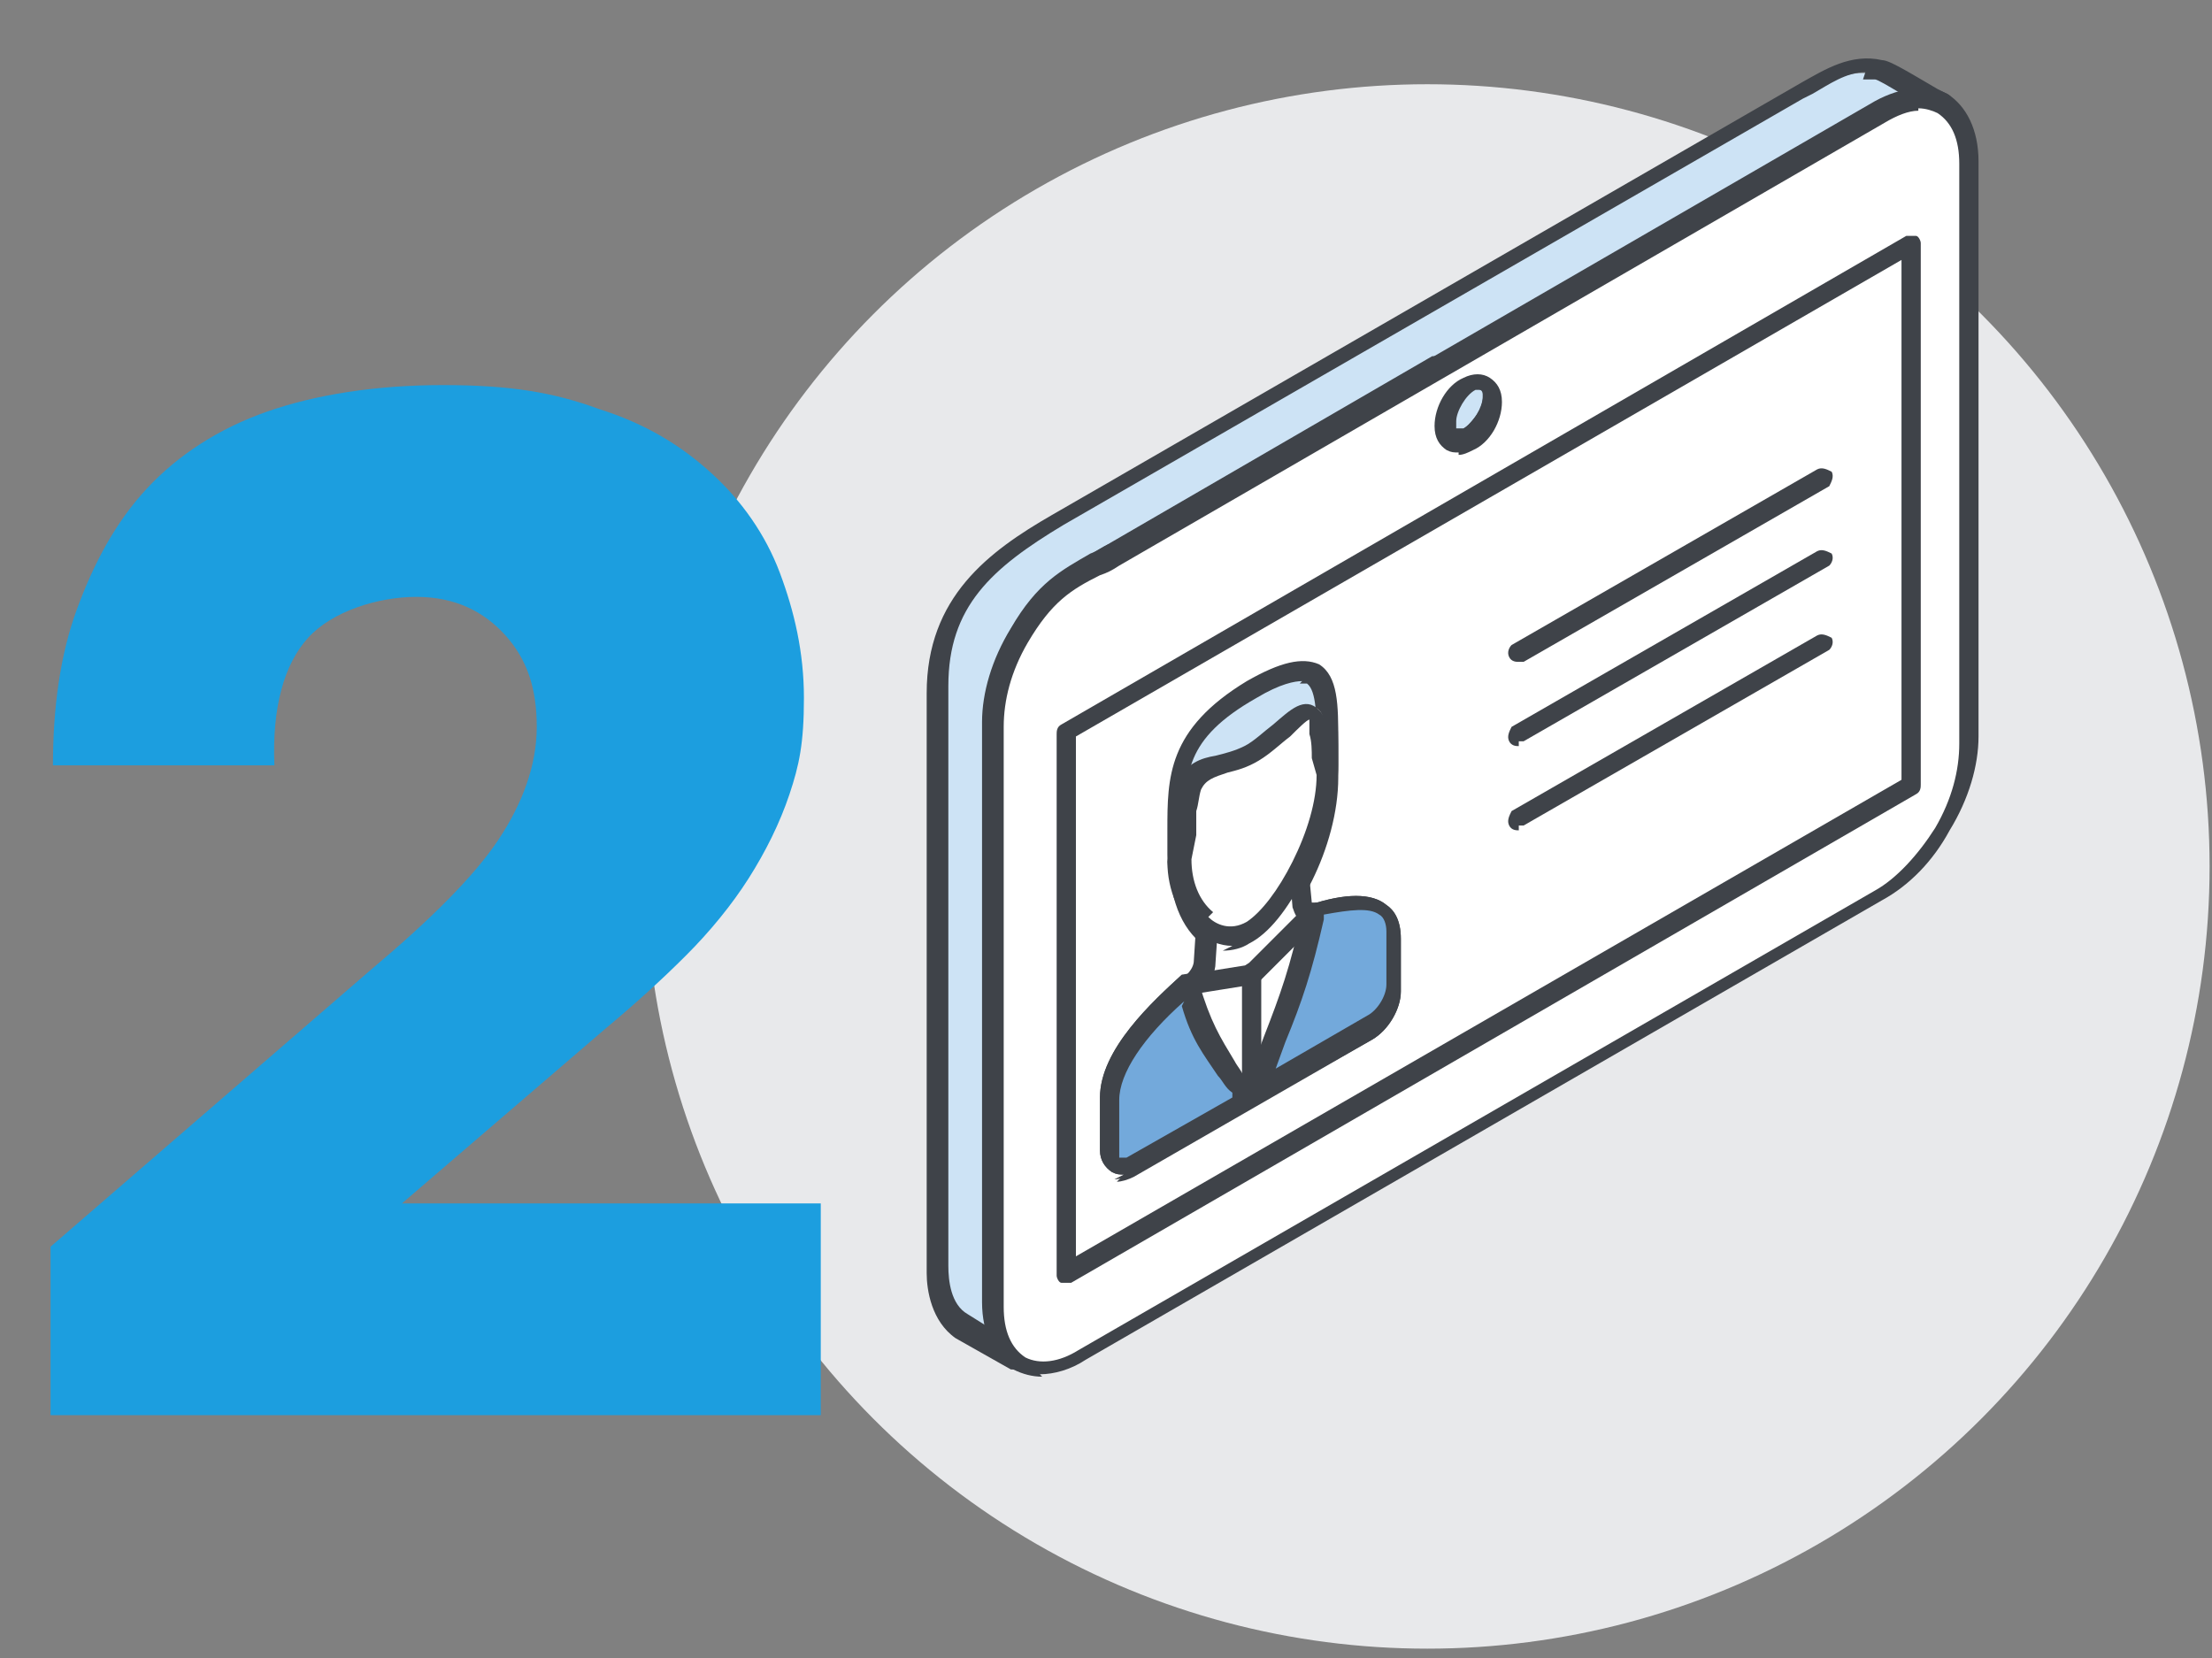
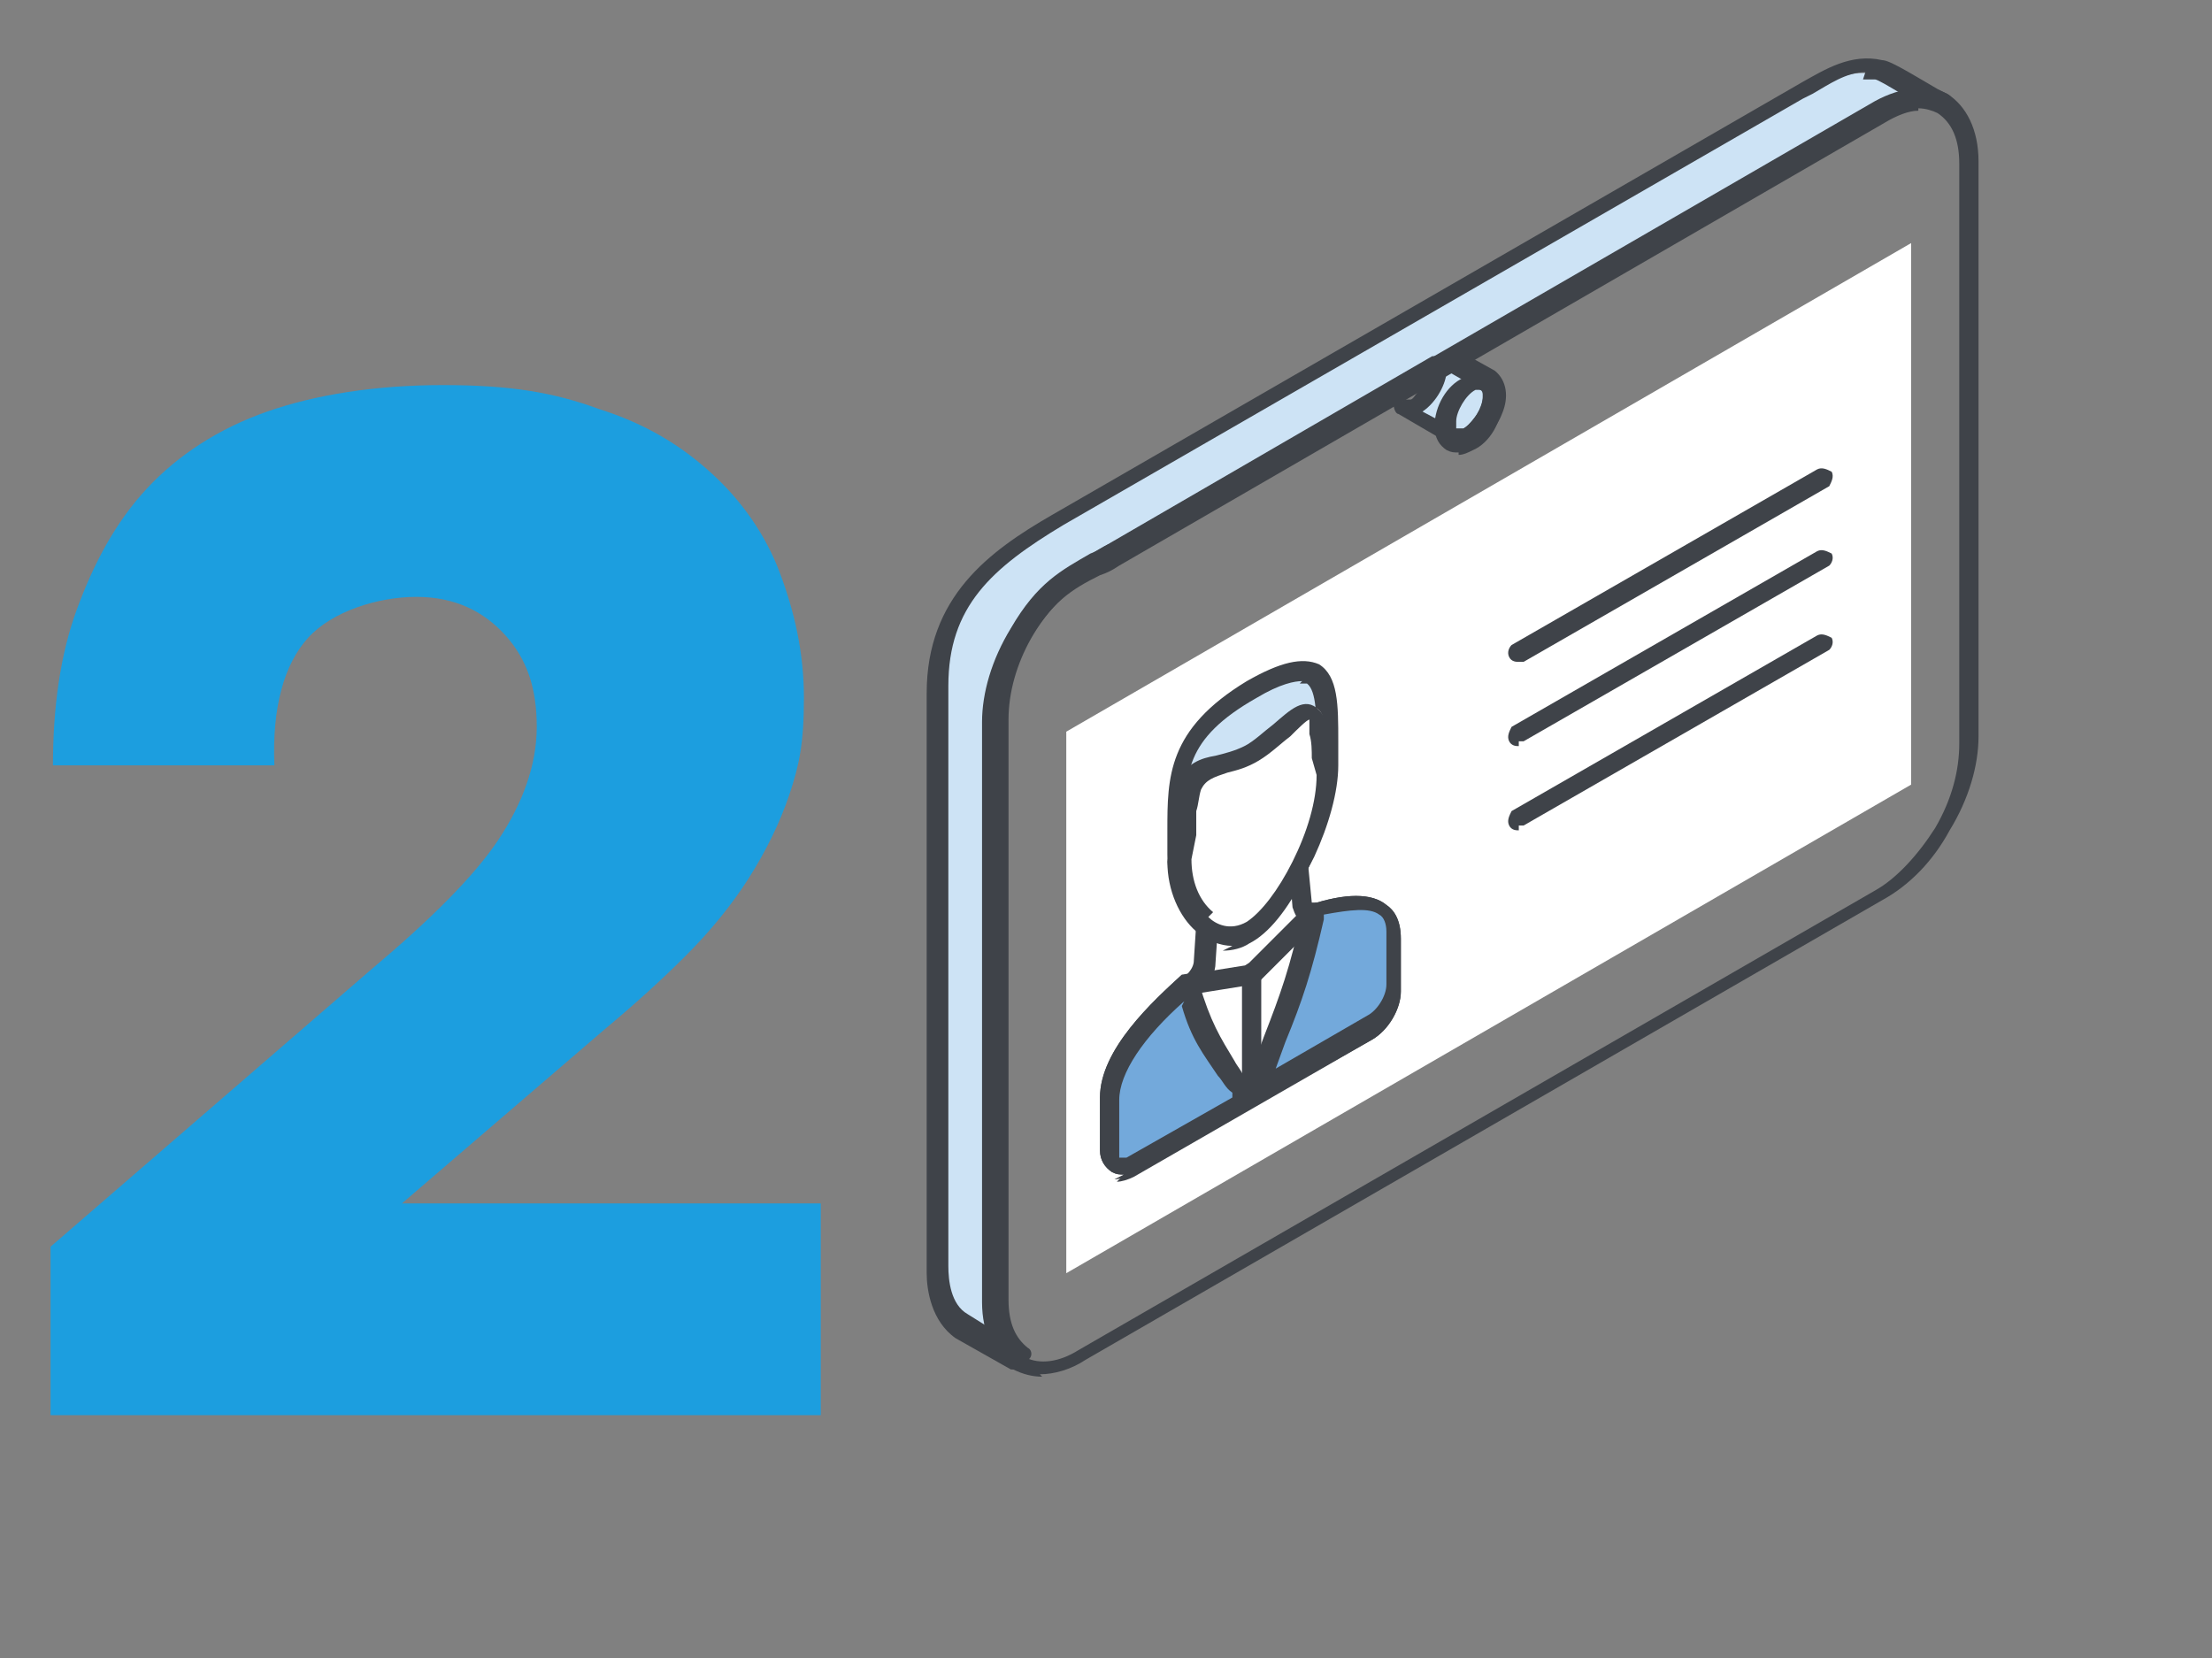
<svg xmlns="http://www.w3.org/2000/svg" id="a" viewBox="0 0 91.9 68.9">
  <rect x="0" y="0" width="91.9" height="68.9" fill="#808080" stroke="none" />
  <defs>
    <style>.b{fill:#e8e9eb;}.c{fill:#1c9edf;}.d{fill:#fff;}.d,.e,.f,.g{fill-rule:evenodd;}.e{fill:#cde3f5;}.f{fill:#3f4349;}.g{fill:#73a9db;}</style>
  </defs>
-   <circle class="b" cx="59.3" cy="36" r="32.5" />
  <path class="e" d="M41.3,30c0-2.3,1.4-4.9,3.4-6.1l15-8.6c0,.7-.8,2-1.7,1.7l2.4,1.4c.9.2,2.1-1.9,1.2-2.4l-1.5-.9,17.4-10c.9-.5,1.9-1.1,3-.6-.5-.3-2.2-1.3-2.6-1.4-1.2-.3-2.3.5-3.3,1.1l-30.7,17.7c-2.9,1.6-5,3.4-5,7v24.1c0,.8.2,1.8,1,2.3l2.3,1.3c-.8-.6-1-1.4-1-2.3v-24.1Z" />
  <path class="f" d="M58.2,16.6c0,0,.2,0,.4,0,.1,0,.2-.2.3-.3l-.7.4h0ZM59.1,17.1l1.5.8c.2,0,.6-.4.9-.9.1-.3.2-.7,0-.8l-1.4-.8c0,.5-.4,1.3-1,1.7h0ZM77.4,3.3c.1,0,.3,0,.5,0,.1,0,.6.3,1.1.6-.6.2-1.1.5-1.6.7l-17.4,10c0,0-.2.1-.2.2-.1,0-.2,0-.3,0l-15,8.7c-2.1,1.3-3.6,4-3.6,6.4h0v24.1c0,.3,0,.7.1,1.1l-.8-.5c-.7-.4-.8-1.4-.8-2v-24.1c0-3.3,1.8-4.9,4.8-6.7l30.7-17.7.4-.2c.7-.4,1.4-.9,2.2-.9h0ZM42.2,56.9c0,0-.1,0-.2,0l-2.3-1.3c-1-.7-1.2-2-1.2-2.7v-24.1c0-4,2.6-5.9,5.2-7.4L74.9,3.4c.9-.5,2-1.2,3.3-.9.3,0,1.1.5,2.3,1.2l.4.2c.2.1.3.3.2.5,0,.2-.3.3-.5.2-.9-.4-1.7,0-2.6.6l-16.8,9.7.9.5c.5.4.6,1.1.3,1.8-.3.8-1.1,1.5-1.8,1.4,0,0,0,0-.1,0l-2.4-1.4c-.1,0-.2-.2-.2-.4l-12.8,7.3c-1.8,1.1-3.2,3.5-3.2,5.8v24.1c0,1,.3,1.6.8,2,.2.1.2.4,0,.5,0,.1-.2.2-.3.2Z" />
-   <path class="d" d="M61,16c.5-.3,1,0,1,.6s-.4,1.4-1,1.7c-.5.3-1,0-1-.6s.4-1.4,1-1.7h0ZM41.3,30v24.1c0,1.2.4,2,1.1,2.4.7.4,1.6.3,2.6-.3,8.9-5.1,24.2-14,33.1-19.1,1-.6,2-1.6,2.6-2.8.7-1.2,1.1-2.5,1.1-3.7V6.8c0-1.2-.4-2-1.1-2.4-.7-.4-1.6-.3-2.6.3-5.1,2.9-23.8,13.7-31.8,18.4-1.6.9-2.7,1.2-3.9,3.3-.7,1.2-1.1,2.5-1.1,3.7h0Z" />
  <path class="f" d="M61,16h0,0ZM61.5,16.2c0,0-.1,0-.2,0h0c-.4.2-.8.9-.8,1.3s0,.3,0,.3c0,0,.2,0,.3,0,.4-.2.8-.9.8-1.3s0-.3,0-.3c0,0,0,0,0,0h0ZM60.6,18.8c-.2,0-.3,0-.5-.1-.3-.2-.5-.5-.5-1,0-.8.5-1.7,1.2-2h0c.4-.2.8-.2,1.1,0,.3.2.5.5.5,1,0,.8-.5,1.7-1.2,2-.2.1-.4.2-.6.2h0ZM79.7,4.6c-.4,0-.9.2-1.4.5l-31.8,18.4c-.3.2-.5.3-.8.4-1.2.6-2,1.1-3,2.8-.7,1.2-1,2.4-1,3.5v24.1c0,1,.3,1.7.9,2.1.6.3,1.4.2,2.2-.3l33.1-19.1c.9-.5,1.8-1.5,2.5-2.6.7-1.2,1-2.4,1-3.5V6.8c0-1-.3-1.7-.9-2.1-.2-.1-.5-.2-.8-.2h0ZM43.3,57.2c-.4,0-.8-.1-1.2-.3-.8-.5-1.3-1.5-1.3-2.8v-24.1c0-1.2.4-2.6,1.2-3.9,1.1-1.9,2.1-2.4,3.3-3.1.3-.1.5-.3.8-.4l31.8-18.4c1.1-.6,2.2-.7,3-.3.8.5,1.3,1.5,1.3,2.8v23.9c0,1.2-.4,2.6-1.2,3.9-.7,1.3-1.7,2.3-2.8,2.9l-33.1,19.1c-.6.4-1.3.6-1.9.6Z" />
  <polygon class="d" points="44.3 52.9 79.4 32.6 79.4 10.1 44.3 30.4 44.3 52.9" />
-   <path class="f" d="M44.7,30.6v21.6l34.3-19.8V10.8l-34.3,19.8h0ZM44.3,53.3c0,0-.1,0-.2,0-.1,0-.2-.2-.2-.3v-22.5c0-.1,0-.3.2-.4l35.1-20.3c.1,0,.3,0,.4,0,.1,0,.2.2.2.3v22.5c0,.1,0,.3-.2.4l-35.1,20.3c0,0-.1,0-.2,0Z" />
  <path class="f" d="M63.1,27.5c-.1,0-.3,0-.4-.2-.1-.2,0-.4.1-.5l12.7-7.3c.2-.1.4,0,.6.1.1.2,0,.4-.1.6l-12.7,7.3c0,0-.1,0-.2,0Z" />
  <path class="f" d="M63.1,31c-.1,0-.3,0-.4-.2-.1-.2,0-.4.1-.6l12.7-7.3c.2-.1.4,0,.6.1.1.2,0,.4-.1.5l-12.7,7.3c0,0-.1,0-.2,0Z" />
  <path class="f" d="M63.1,34.5c-.1,0-.3,0-.4-.2-.1-.2,0-.4.1-.6l12.7-7.3c.2-.1.4,0,.6.1.1.2,0,.4-.1.5l-12.7,7.3c0,0-.1,0-.2,0Z" />
  <path class="d" d="M52,39c1.4-.8,3-4,3-6.7s.4-5.2-3-3.2c-3.5,2-3.1,4-3.1,6.7s1.6,4,3.1,3.2Z" />
-   <path class="f" d="M54,28.8c-.3,0-.8.1-1.8.7-2.9,1.7-2.9,3.2-2.9,5.6,0,.3,0,.5,0,.8,0,1.4.4,2.4,1.2,2.8.4.2.8.2,1.3,0h0c1.3-.7,2.9-3.7,2.9-6.3v-.8c0-1.2,0-2.4-.4-2.6,0,0-.1,0-.3,0h0ZM52,39h0,0ZM51.2,39.7c-.3,0-.7,0-1-.3-1-.6-1.6-1.9-1.6-3.5s0-.5,0-.8c0-2.3,0-4.4,3.3-6.3,1.4-.8,2.2-1,2.9-.6.8.5.8,1.8.8,3.3v.8c0,2.9-1.8,6.2-3.3,7h0c-.3.2-.7.3-1.1.3Z" />
  <path class="d" d="M50.3,35.4l3.4-1.9.4,4.2c0,.3.3.4.5.2h0s-.4,1.9-.4,1.9l-4.5,2.2-.3-1.1h.1c.3-.3.5-.6.5-.9l.3-4.6Z" />
  <path class="f" d="M49.9,41v.3c.1,0,4-1.9,4-1.9l.3-1.1s0,0-.1,0c-.2-.1-.3-.3-.4-.6l-.3-3.6-2.6,1.5-.3,4.4c0,.4-.2.8-.5,1h0ZM49.8,42.3c0,0-.1,0-.2,0-.1,0-.2-.1-.2-.3l-.3-1.1c0-.2,0-.3.1-.4h.1c.2-.2.3-.4.3-.6l.3-4.6c0-.1,0-.3.2-.3l3.4-1.9c.1,0,.3,0,.4,0,.1,0,.2.2.2.3l.4,4.1s0,0,0,0c.1,0,.3,0,.4,0,.1,0,.2.3.1.4l-.4,1.9c0,.1-.1.2-.2.3l-4.5,2.2c0,0-.1,0-.2,0Z" />
  <path class="e" d="M52,38.2c-.8.5-1.6.3-2.2-.2-.6-.5-1-1.4-1-2.5h0s0,0,0,0c0,0,0-.1,0-.2,0-2.6-.4-4.5,3.1-6.5,3.5-2,3.1.3,3.1,2.9v.2h0c0,1.1-.4,2.5-1,3.7-.6,1.2-1.4,2.2-2.2,2.7Z" />
-   <path class="f" d="M54.1,28.3c-.3,0-.9.1-1.9.7-3,1.7-3,3.2-2.9,5.4,0,.2,0,.5,0,.7v.2c0,1,.3,1.8.8,2.3.5.4,1.1.5,1.7.2.7-.4,1.4-1.3,2-2.5.6-1.2.9-2.5.9-3.4v-1c0-1.1,0-2.2-.4-2.5,0,0-.1,0-.3,0h0ZM51.1,38.9c-.5,0-1-.2-1.5-.6-.7-.6-1.1-1.6-1.1-2.8s0,0,0-.1v-.2c0-.3,0-.5,0-.7,0-2.2,0-4.2,3.3-6.2,1.4-.8,2.3-1,3-.7.8.5.8,1.7.8,3.2v1c0,1.1-.4,2.5-1,3.8-.7,1.4-1.5,2.4-2.3,2.9-.4.2-.8.3-1.2.3Z" />
+   <path class="f" d="M54.1,28.3c-.3,0-.9.1-1.9.7-3,1.7-3,3.2-2.9,5.4,0,.2,0,.5,0,.7v.2c0,1,.3,1.8.8,2.3.5.4,1.1.5,1.7.2.7-.4,1.4-1.3,2-2.5.6-1.2.9-2.5.9-3.4v-1c0-1.1,0-2.2-.4-2.5,0,0-.1,0-.3,0ZM51.1,38.9c-.5,0-1-.2-1.5-.6-.7-.6-1.1-1.6-1.1-2.8s0,0,0-.1v-.2c0-.3,0-.5,0-.7,0-2.2,0-4.2,3.3-6.2,1.4-.8,2.3-1,3-.7.8.5.8,1.7.8,3.2v1c0,1.1-.4,2.5-1,3.8-.7,1.4-1.5,2.4-2.3,2.9-.4.2-.8.3-1.2.3Z" />
  <path class="d" d="M52,40.5l-2.6.4c-1.9,1.5-3.3,3.3-3.3,4.8v2.2c0,.6.4.8,1,.5l1.8-1.1,2.5-1.4,1.3-.8,2.2-1.2,2.1-1.2c.5-.3,1-1,1-1.6v-2.2c0-1.5-1.4-1.6-3.3-1l-2.6,2.6Z" />
  <path class="f" d="M52,40.5h0,0ZM49.6,41.3c-1.9,1.6-3.1,3.2-3.1,4.4v2.2c0,.1,0,.2,0,.2,0,0,.1,0,.3,0l9.9-5.7c.4-.2.8-.8.8-1.3v-2.2c0-.3-.1-.6-.3-.7-.4-.3-1.3-.2-2.4.1l-2.5,2.5c0,0-.1,0-.2.1l-2.5.4h0ZM46.7,48.8c-.2,0-.3,0-.5-.1-.3-.2-.5-.5-.5-.9v-2.2c0-2,2.2-4,3.4-5.1,0,0,.1,0,.2,0l2.5-.4,2.5-2.5s0,0,.1,0c1.5-.5,2.6-.5,3.2,0,.3.2.6.6.6,1.4v2.2c0,.7-.5,1.6-1.2,2l-9.9,5.7c-.2.1-.5.2-.7.2Z" />
  <path class="d" d="M50,38.4c.6.5,1.4.7,2.1.2.7-.4,1.5-1.5,2.1-2.7.6-1.2,1-2.6,1-3.8l-.2-.8c0-.3,0-.6,0-.9,0-.4,0-.7-.2-.9-.3-.3-.8.1-1.4.6-.4.3-.8.7-1.3,1-.5.3-.9.4-1.3.5h0c-.6.2-1.1.3-1.4.9-.2.4-.2.7-.2,1.1,0,.3,0,.6,0,1l-.2,1c0,1.1.4,2.1,1,2.6Z" />
  <path class="f" d="M50.2,38.1c.3.3.9.6,1.6.2.6-.4,1.3-1.3,1.9-2.5.6-1.2,1-2.5,1-3.6l-.2-.7c0-.3,0-.7-.1-1,0-.2,0-.5,0-.6-.1,0-.5.4-.8.7-.4.3-.8.7-1.3,1-.5.3-.9.4-1.3.5-.6.2-.9.3-1.1.7-.1.3-.1.6-.2.9,0,.3,0,.6,0,1l-.2,1c0,.9.3,1.7.9,2.2h0ZM51.2,39.3c-.5,0-1-.2-1.5-.6h0c-.7-.6-1.2-1.7-1.2-2.9l.2-1.1c0-.3,0-.6,0-.9,0-.4,0-.8.2-1.3.4-.8,1-1,1.6-1.1.4-.1.8-.2,1.2-.4.4-.2.8-.6,1.2-.9.7-.6,1.3-1.2,1.9-.6.3.3.3.7.3,1.2,0,.3,0,.5,0,.8l.2.8s0,0,0,.1c0,1.1-.4,2.6-1.1,4-.7,1.4-1.5,2.4-2.3,2.8-.3.2-.7.3-1.1.3Z" />
  <path class="g" d="M52.2,45.3l4.8-2.8c.5-.3,1-1,1-1.6v-2.2c0-1.5-1.4-1.6-3.3-1-.6,2.8-1.1,3.9-2,6.4l-.4,1.1h0ZM46.1,45.6v2.2c0,.6.4.8,1,.5l4.8-2.8-.4-.6c-.9-1.4-1.5-1.9-2.1-4.1-1.9,1.5-3.3,3.3-3.3,4.8h0Z" />
  <path class="f" d="M55,38.2c-.5,2.2-.9,3.4-1.6,5.1l-.4,1.1,3.8-2.2c.4-.2.8-.8.8-1.3v-2.2c0-.3-.1-.6-.3-.7-.4-.3-1.2-.2-2.3,0h0ZM49.2,41.6c-1.7,1.5-2.7,3-2.7,4.1v2.2c0,.1,0,.2,0,.2,0,0,.1,0,.3,0l4.4-2.5v-.2c-.3-.2-.4-.5-.6-.7-.6-.9-1.1-1.5-1.5-2.9h0ZM46.7,48.8c-.2,0-.3,0-.5-.1-.3-.2-.5-.5-.5-.9v-2.2c0-2,2.2-4,3.4-5.1.1,0,.3-.1.4,0,.1,0,.2.1.3.3.5,1.7.9,2.3,1.5,3.3.1.2.3.4.4.7v.2c.1,0,.8-1.9.8-1.9.7-1.8,1.1-2.9,1.6-5.2,0-.1.1-.3.3-.3,1.5-.5,2.6-.5,3.2,0,.3.2.6.6.6,1.4v2.2c0,.7-.5,1.6-1.2,2l-4.8,2.7c0,0-.1,0-.2,0,0,0,0,.1-.2.1l-4.8,2.8c-.2.1-.5.2-.7.2Z" />
  <path class="f" d="M52,45.8c-.2,0-.4-.2-.4-.4v-5c0-.2.2-.4.4-.4s.4.2.4.4v5c0,.2-.2.4-.4.4Z" />
  <path class="c" d="M2.1,51.8l13.3-11.5c2.5-2.1,4.3-3.9,5.3-5.4s1.6-3.1,1.6-4.7-.4-2.8-1.3-3.8c-.9-1-2.1-1.6-3.7-1.6s-3.5.6-4.5,1.7-1.5,2.9-1.4,5.3H2.2c0-2.4.3-4.6,1-6.5s1.6-3.6,2.9-5c1.3-1.4,3-2.5,5-3.2s4.5-1.1,7.3-1.1,4.6.3,6.5,1c1.9.6,3.4,1.5,4.7,2.7,1.2,1.1,2.2,2.5,2.8,4.1.6,1.6,1,3.3,1,5.2s-.2,2.8-.6,4c-.4,1.2-1,2.4-1.7,3.5-.7,1.1-1.6,2.2-2.6,3.2-1,1-2.1,2-3.3,3l-8.5,7.3h17.4v8.8H2.1v-6.9Z" />
</svg>